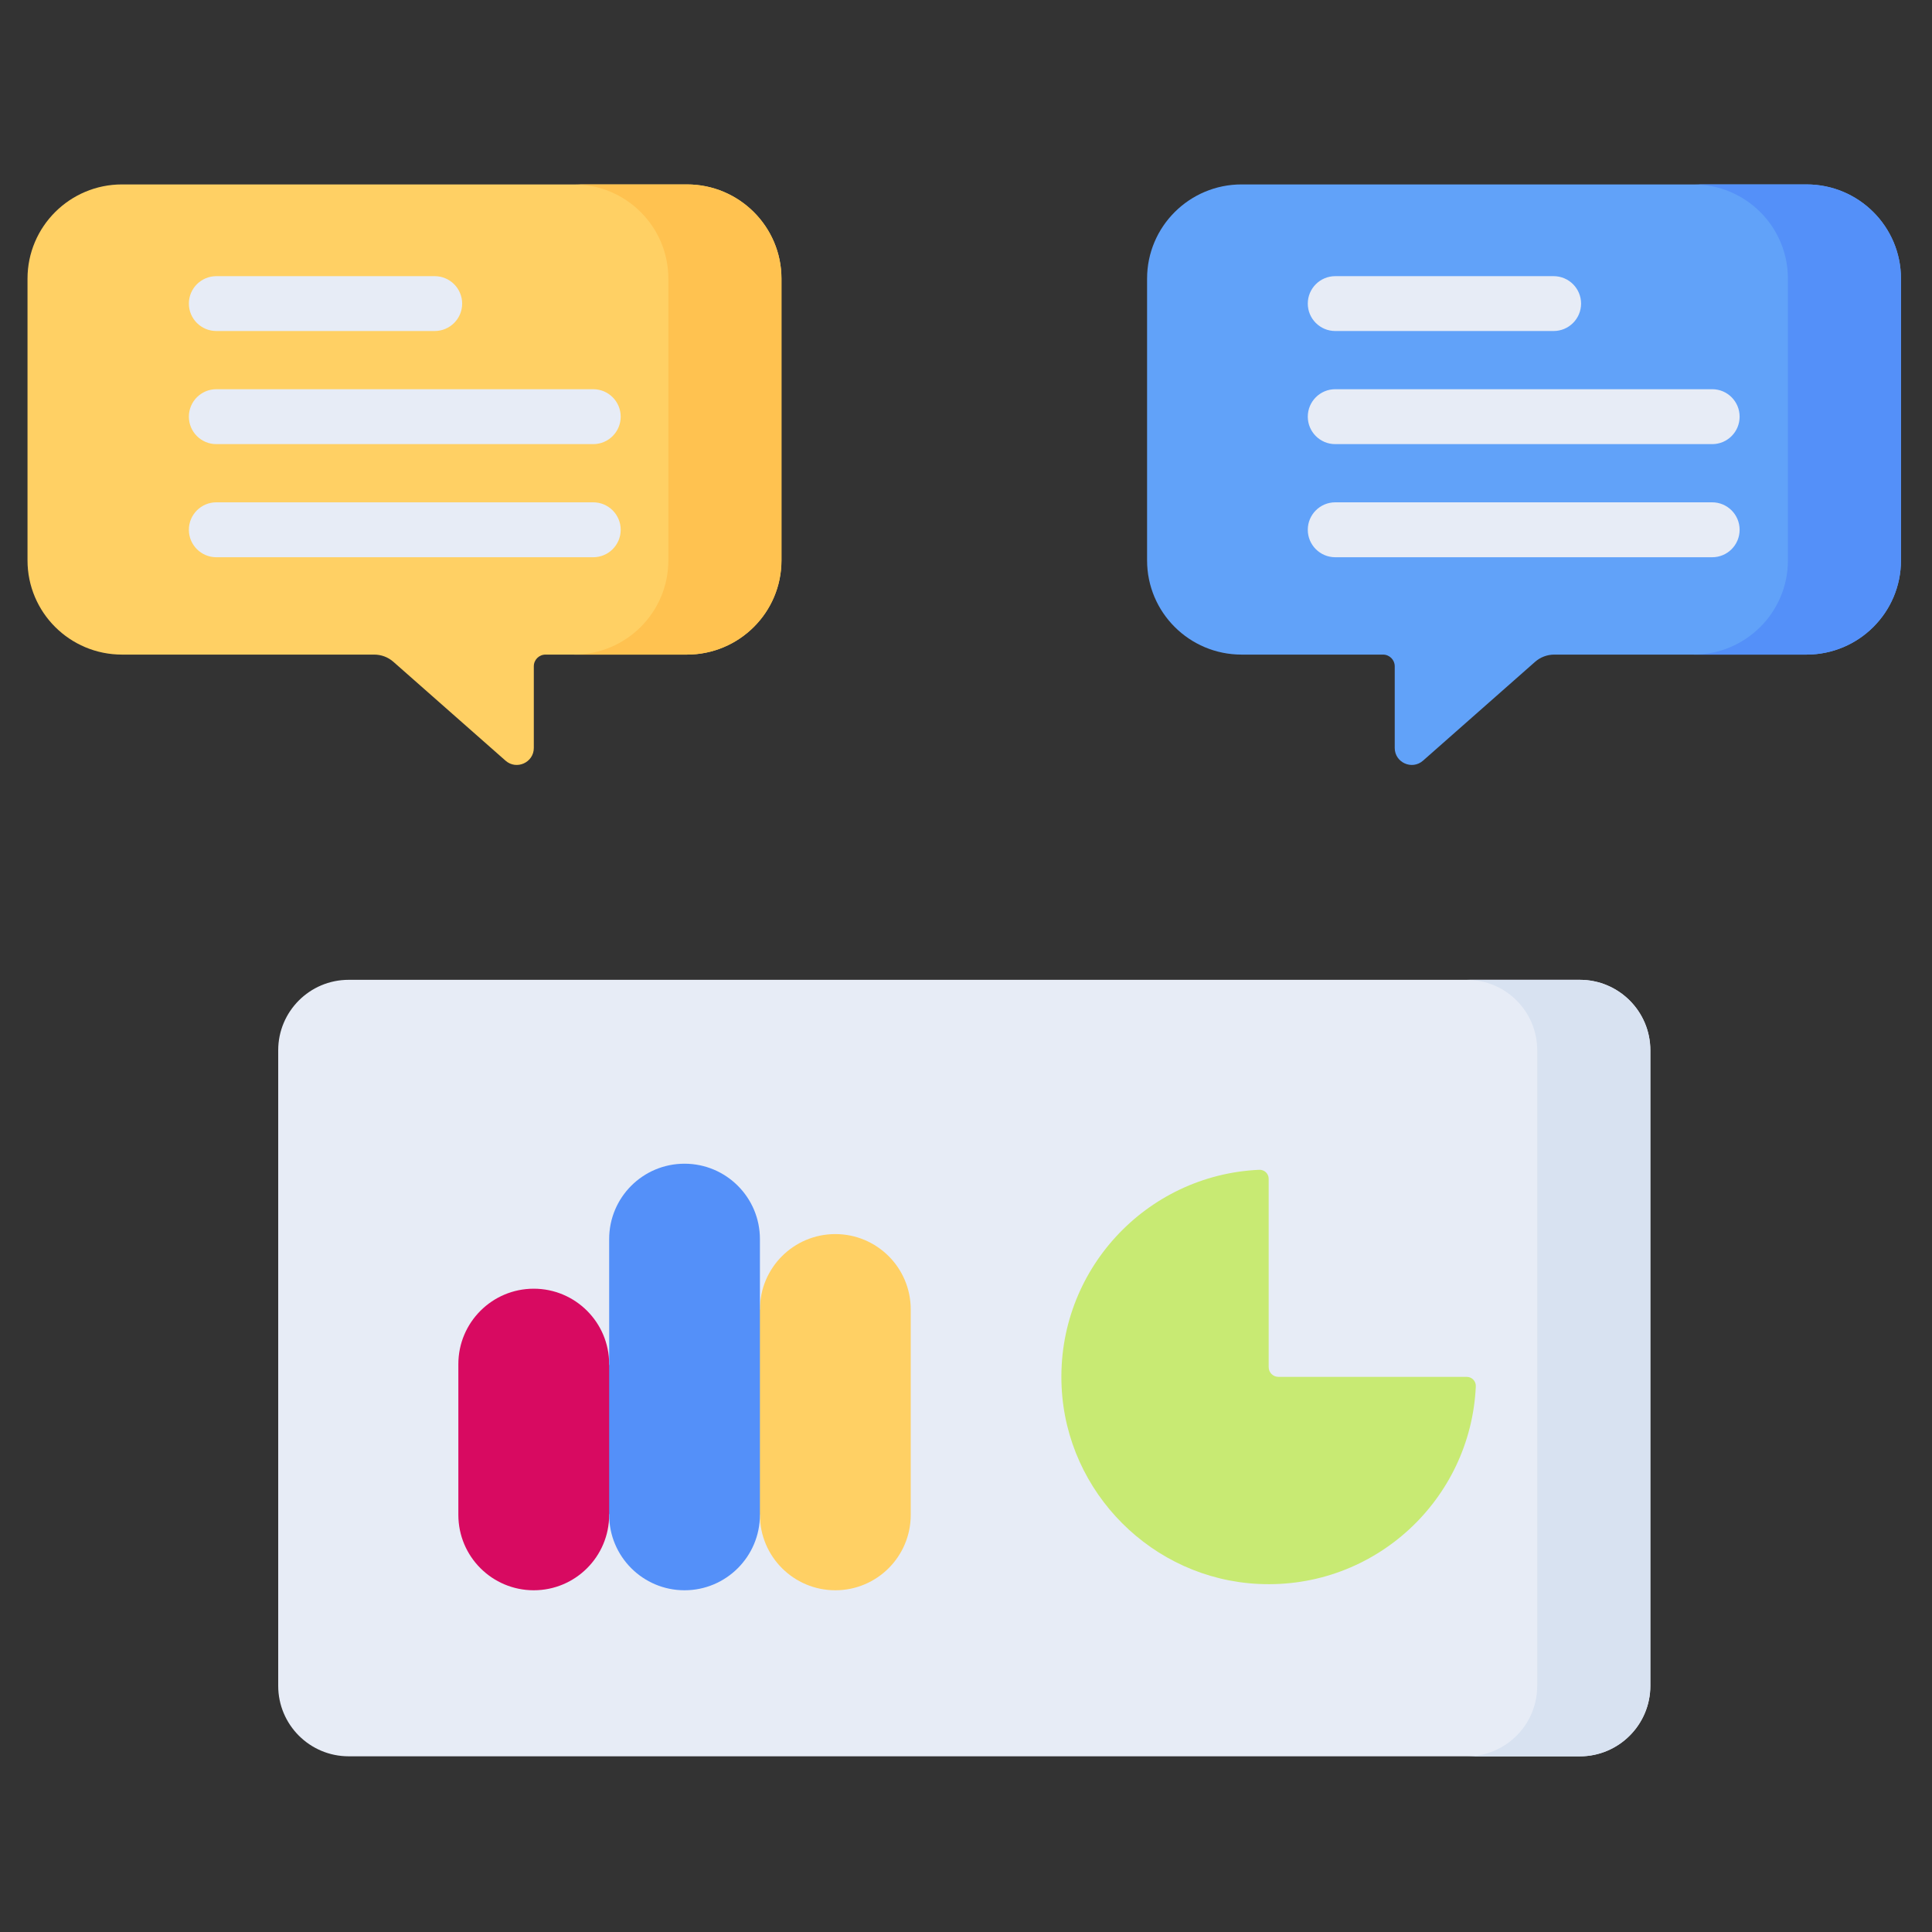
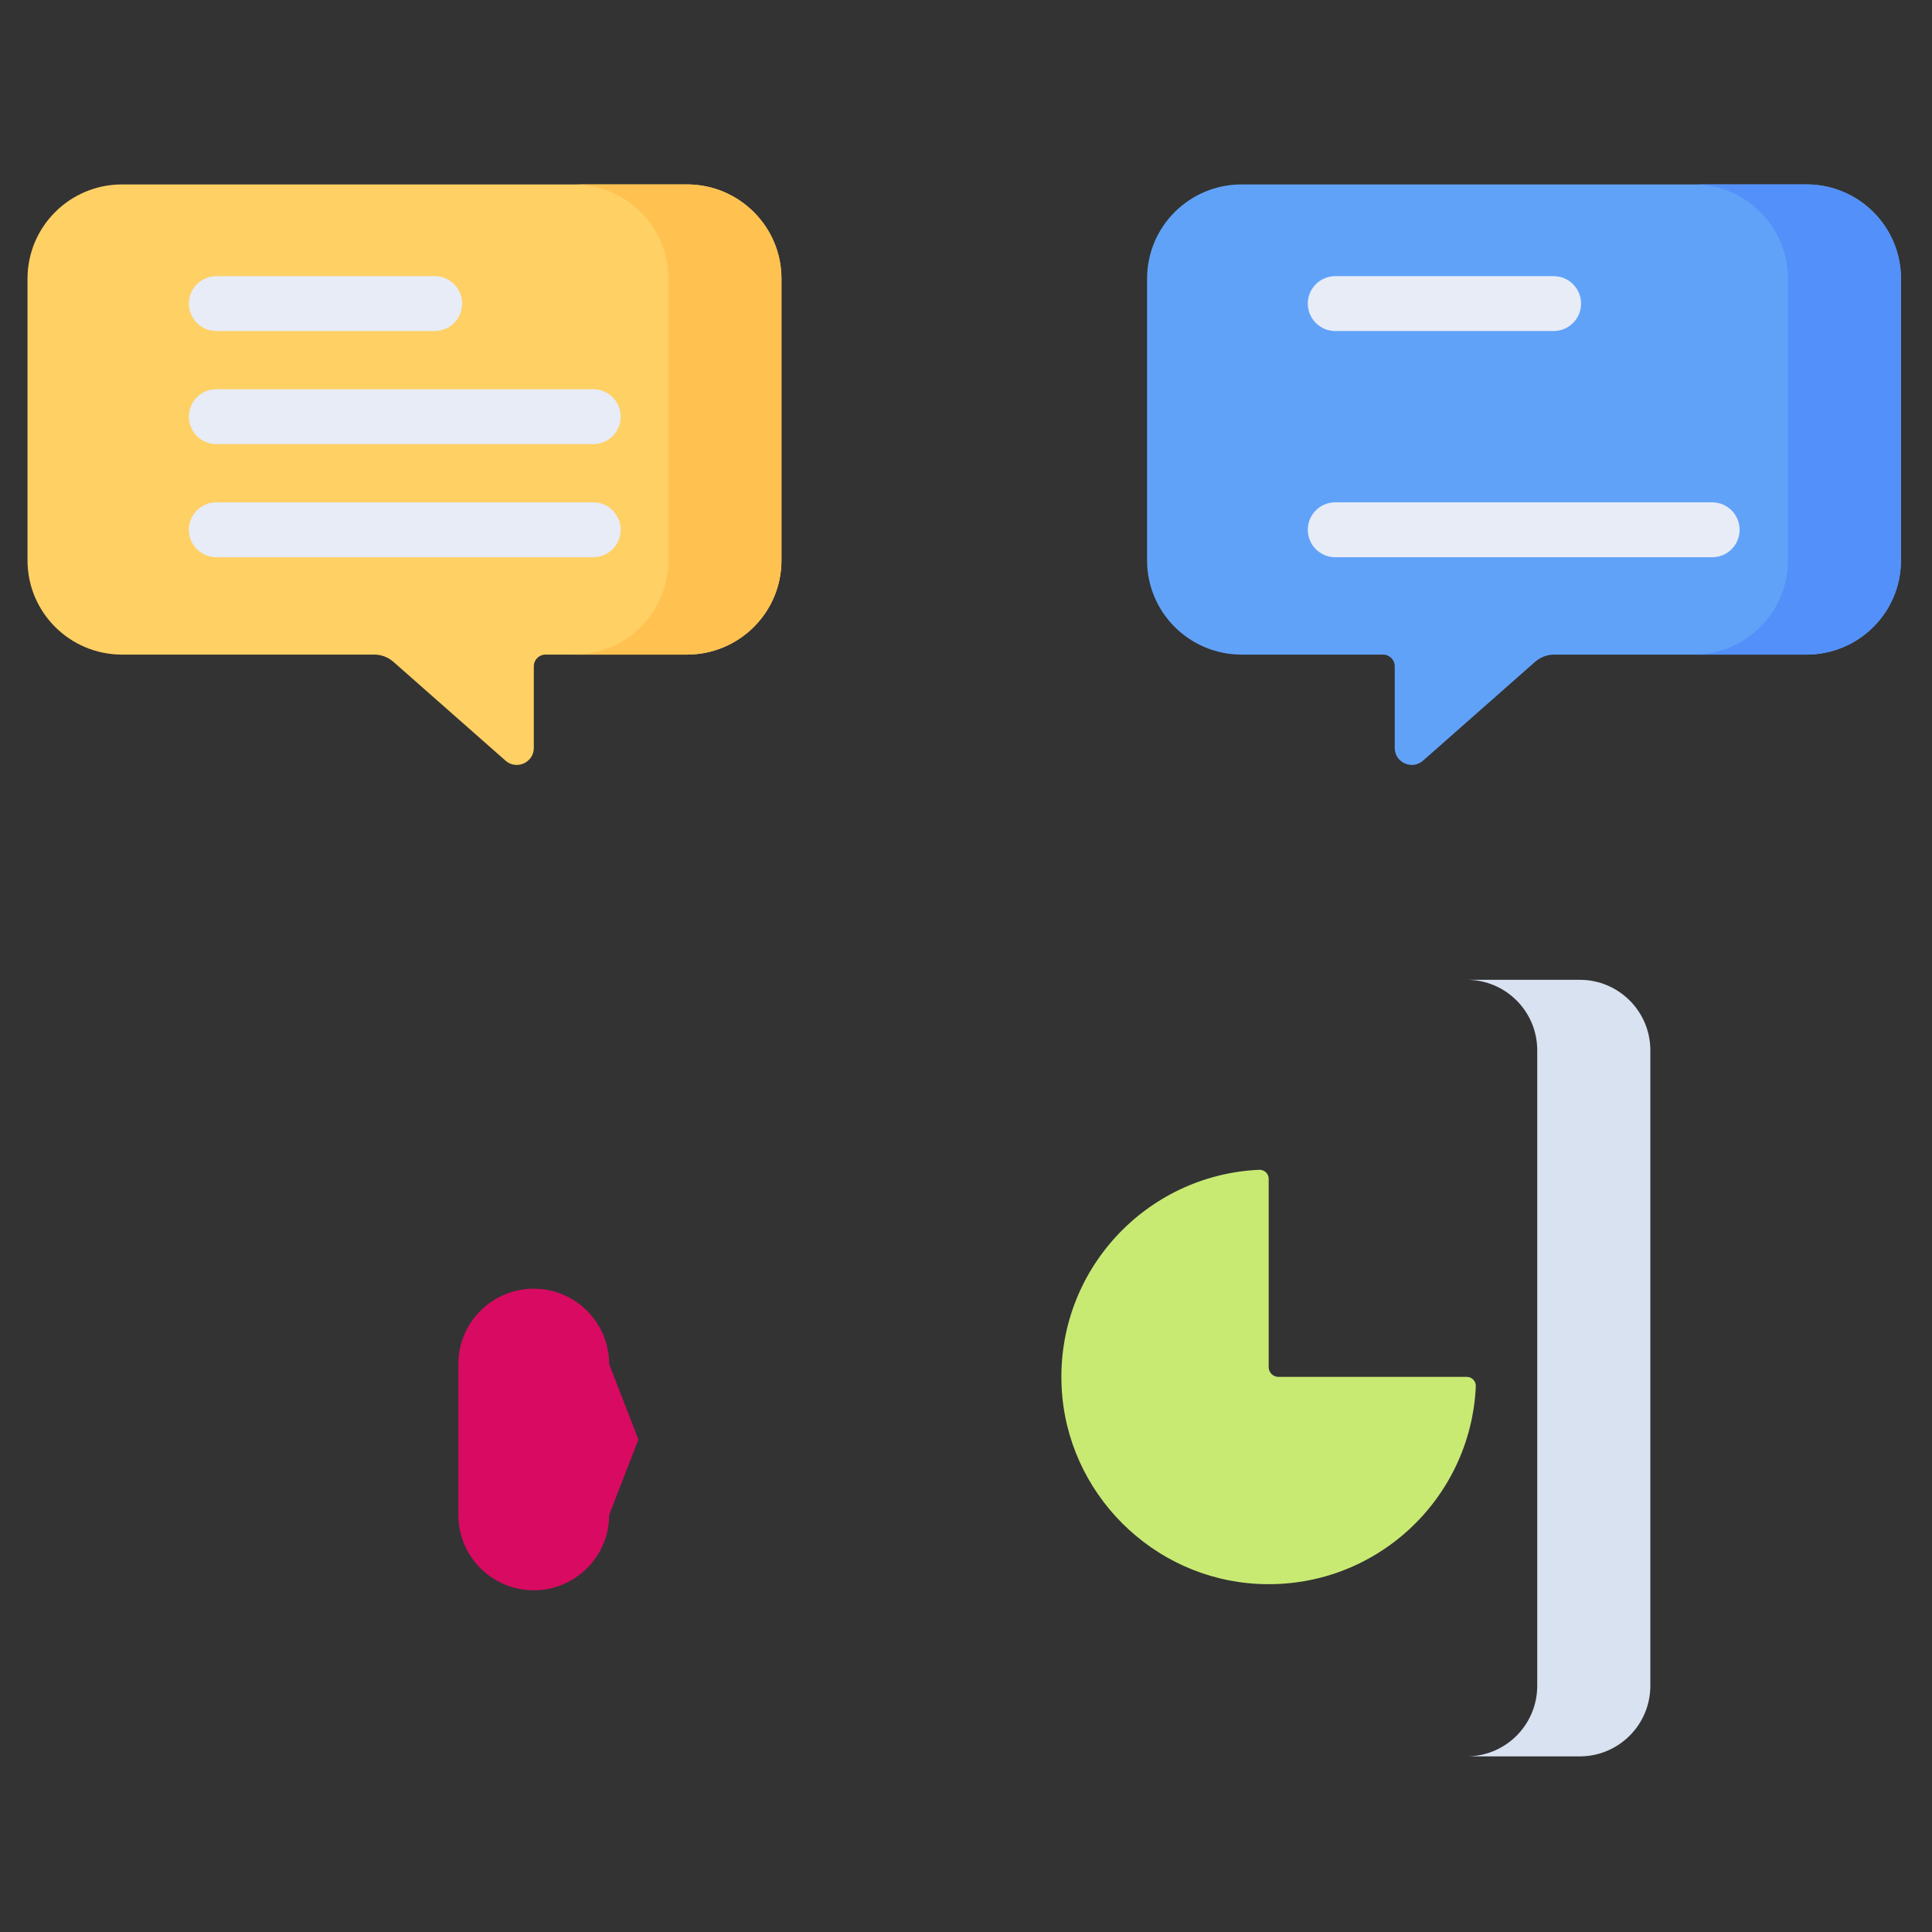
<svg xmlns="http://www.w3.org/2000/svg" width="33" height="33" viewBox="0 0 33 33" fill="none">
  <rect x="0" y="0" width="33" height="33" fill="#333333" stroke="none" />
  <g clip-path="url(#clip0_9948_182082)">
-     <path d="M26.984 29.999H5.956C5.291 29.999 4.752 29.46 4.752 28.795V17.94C4.752 17.275 5.291 16.736 5.956 16.736H26.984C27.649 16.736 28.189 17.275 28.189 17.94V28.795C28.189 29.46 27.649 29.999 26.984 29.999Z" fill="#E7ECF6" />
    <path d="M26.984 16.736H25.053C25.718 16.736 26.257 17.275 26.257 17.94V28.795C26.257 29.46 25.718 30 25.053 30H26.984C27.649 30 28.189 29.46 28.189 28.795V17.94C28.189 17.275 27.649 16.736 26.984 16.736Z" fill="#D8E2F1" />
    <path d="M25.208 23.68C25.121 25.617 23.478 27.148 21.501 27.055C19.687 26.971 18.215 25.497 18.133 23.683C18.043 21.707 19.573 20.068 21.508 19.981C21.596 19.977 21.67 20.046 21.67 20.135V23.352C21.67 23.444 21.745 23.518 21.837 23.518H25.054C25.142 23.518 25.212 23.592 25.208 23.68Z" fill="#C8EA73" />
    <path d="M9.117 27.163C8.406 27.163 7.829 26.587 7.829 25.875V23.3C7.829 22.589 8.406 22.012 9.117 22.012C9.828 22.012 10.405 22.589 10.405 23.3L10.905 24.588L10.405 25.875C10.405 26.587 9.828 27.163 9.117 27.163Z" fill="#D80A61" />
-     <path d="M14.268 27.163C13.557 27.163 12.98 26.587 12.98 25.875L12.293 23.95L12.98 22.366C12.98 21.655 13.557 21.079 14.268 21.079C14.979 21.079 15.556 21.655 15.556 22.366V25.875C15.556 26.587 14.979 27.163 14.268 27.163Z" fill="#FFD064" />
-     <path d="M11.692 27.163C10.981 27.163 10.405 26.586 10.405 25.875V21.164C10.405 20.453 10.981 19.877 11.692 19.877C12.403 19.877 12.98 20.453 12.98 21.164V25.875C12.98 26.586 12.403 27.163 11.692 27.163Z" fill="#5490F9" />
    <path d="M32.47 4.759V9.572C32.47 10.461 31.748 11.181 30.856 11.181H26.548C26.428 11.181 26.311 11.225 26.221 11.304L24.306 12.993C24.118 13.158 23.823 13.025 23.823 12.775V11.38C23.823 11.27 23.733 11.181 23.623 11.181H21.207C20.316 11.181 19.593 10.461 19.593 9.572V4.759C19.593 3.871 20.316 3.15 21.207 3.15H30.856C31.748 3.15 32.47 3.871 32.47 4.759Z" fill="#61A2F9" />
    <path d="M30.856 3.15H28.925C29.816 3.15 30.539 3.871 30.539 4.759V9.572C30.539 10.461 29.816 11.181 28.925 11.181H30.856C31.748 11.181 32.47 10.461 32.47 9.572V4.759C32.47 3.871 31.748 3.15 30.856 3.15Z" fill="#5490F9" />
    <path d="M22.807 5.654H26.537C26.796 5.654 27.006 5.444 27.006 5.186C27.006 4.927 26.796 4.717 26.537 4.717H22.807C22.548 4.717 22.338 4.927 22.338 5.186C22.338 5.444 22.548 5.654 22.807 5.654Z" fill="#E7ECF6" />
-     <path d="M22.807 7.586H29.246C29.505 7.586 29.714 7.376 29.714 7.117C29.714 6.858 29.505 6.648 29.246 6.648H22.807C22.548 6.648 22.338 6.858 22.338 7.117C22.338 7.376 22.548 7.586 22.807 7.586Z" fill="#E7ECF6" />
    <path d="M29.245 8.58H22.807C22.548 8.58 22.338 8.79 22.338 9.049C22.338 9.308 22.548 9.518 22.807 9.518H29.246C29.505 9.518 29.714 9.308 29.714 9.049C29.714 8.79 29.504 8.58 29.245 8.58Z" fill="#E7ECF6" />
    <path d="M0.47 4.759V9.572C0.47 10.461 1.193 11.181 2.084 11.181H6.392C6.513 11.181 6.629 11.225 6.719 11.304L8.635 12.993C8.822 13.158 9.118 13.025 9.118 12.775V11.38C9.118 11.27 9.207 11.181 9.318 11.181H11.733C12.625 11.181 13.348 10.461 13.348 9.572V4.759C13.348 3.871 12.625 3.15 11.733 3.15H2.084C1.193 3.15 0.47 3.871 0.47 4.759Z" fill="#FFD064" />
    <path d="M11.733 3.15H9.802C10.693 3.15 11.416 3.871 11.416 4.759V9.572C11.416 10.461 10.693 11.181 9.802 11.181H11.733C12.625 11.181 13.348 10.461 13.348 9.572V4.759C13.347 3.871 12.625 3.15 11.733 3.15Z" fill="#FFC250" />
    <path d="M3.695 5.654H7.425C7.684 5.654 7.894 5.444 7.894 5.186C7.894 4.927 7.684 4.717 7.425 4.717H3.695C3.436 4.717 3.226 4.927 3.226 5.186C3.226 5.444 3.436 5.654 3.695 5.654Z" fill="#E7ECF6" />
    <path d="M3.695 7.586H10.133C10.392 7.586 10.602 7.376 10.602 7.117C10.602 6.858 10.392 6.648 10.133 6.648H3.695C3.436 6.648 3.226 6.858 3.226 7.117C3.226 7.376 3.436 7.586 3.695 7.586Z" fill="#E7ECF6" />
    <path d="M10.133 8.58H3.695C3.436 8.58 3.226 8.79 3.226 9.049C3.226 9.308 3.436 9.518 3.695 9.518H10.133C10.392 9.518 10.602 9.308 10.602 9.049C10.602 8.79 10.392 8.58 10.133 8.58Z" fill="#E7ECF6" />
  </g>
  <defs>
    <clipPath id="clip0_9948_182082">
      <rect width="32" height="32" fill="white" transform="translate(0.47 0.575)" />
    </clipPath>
  </defs>
</svg>